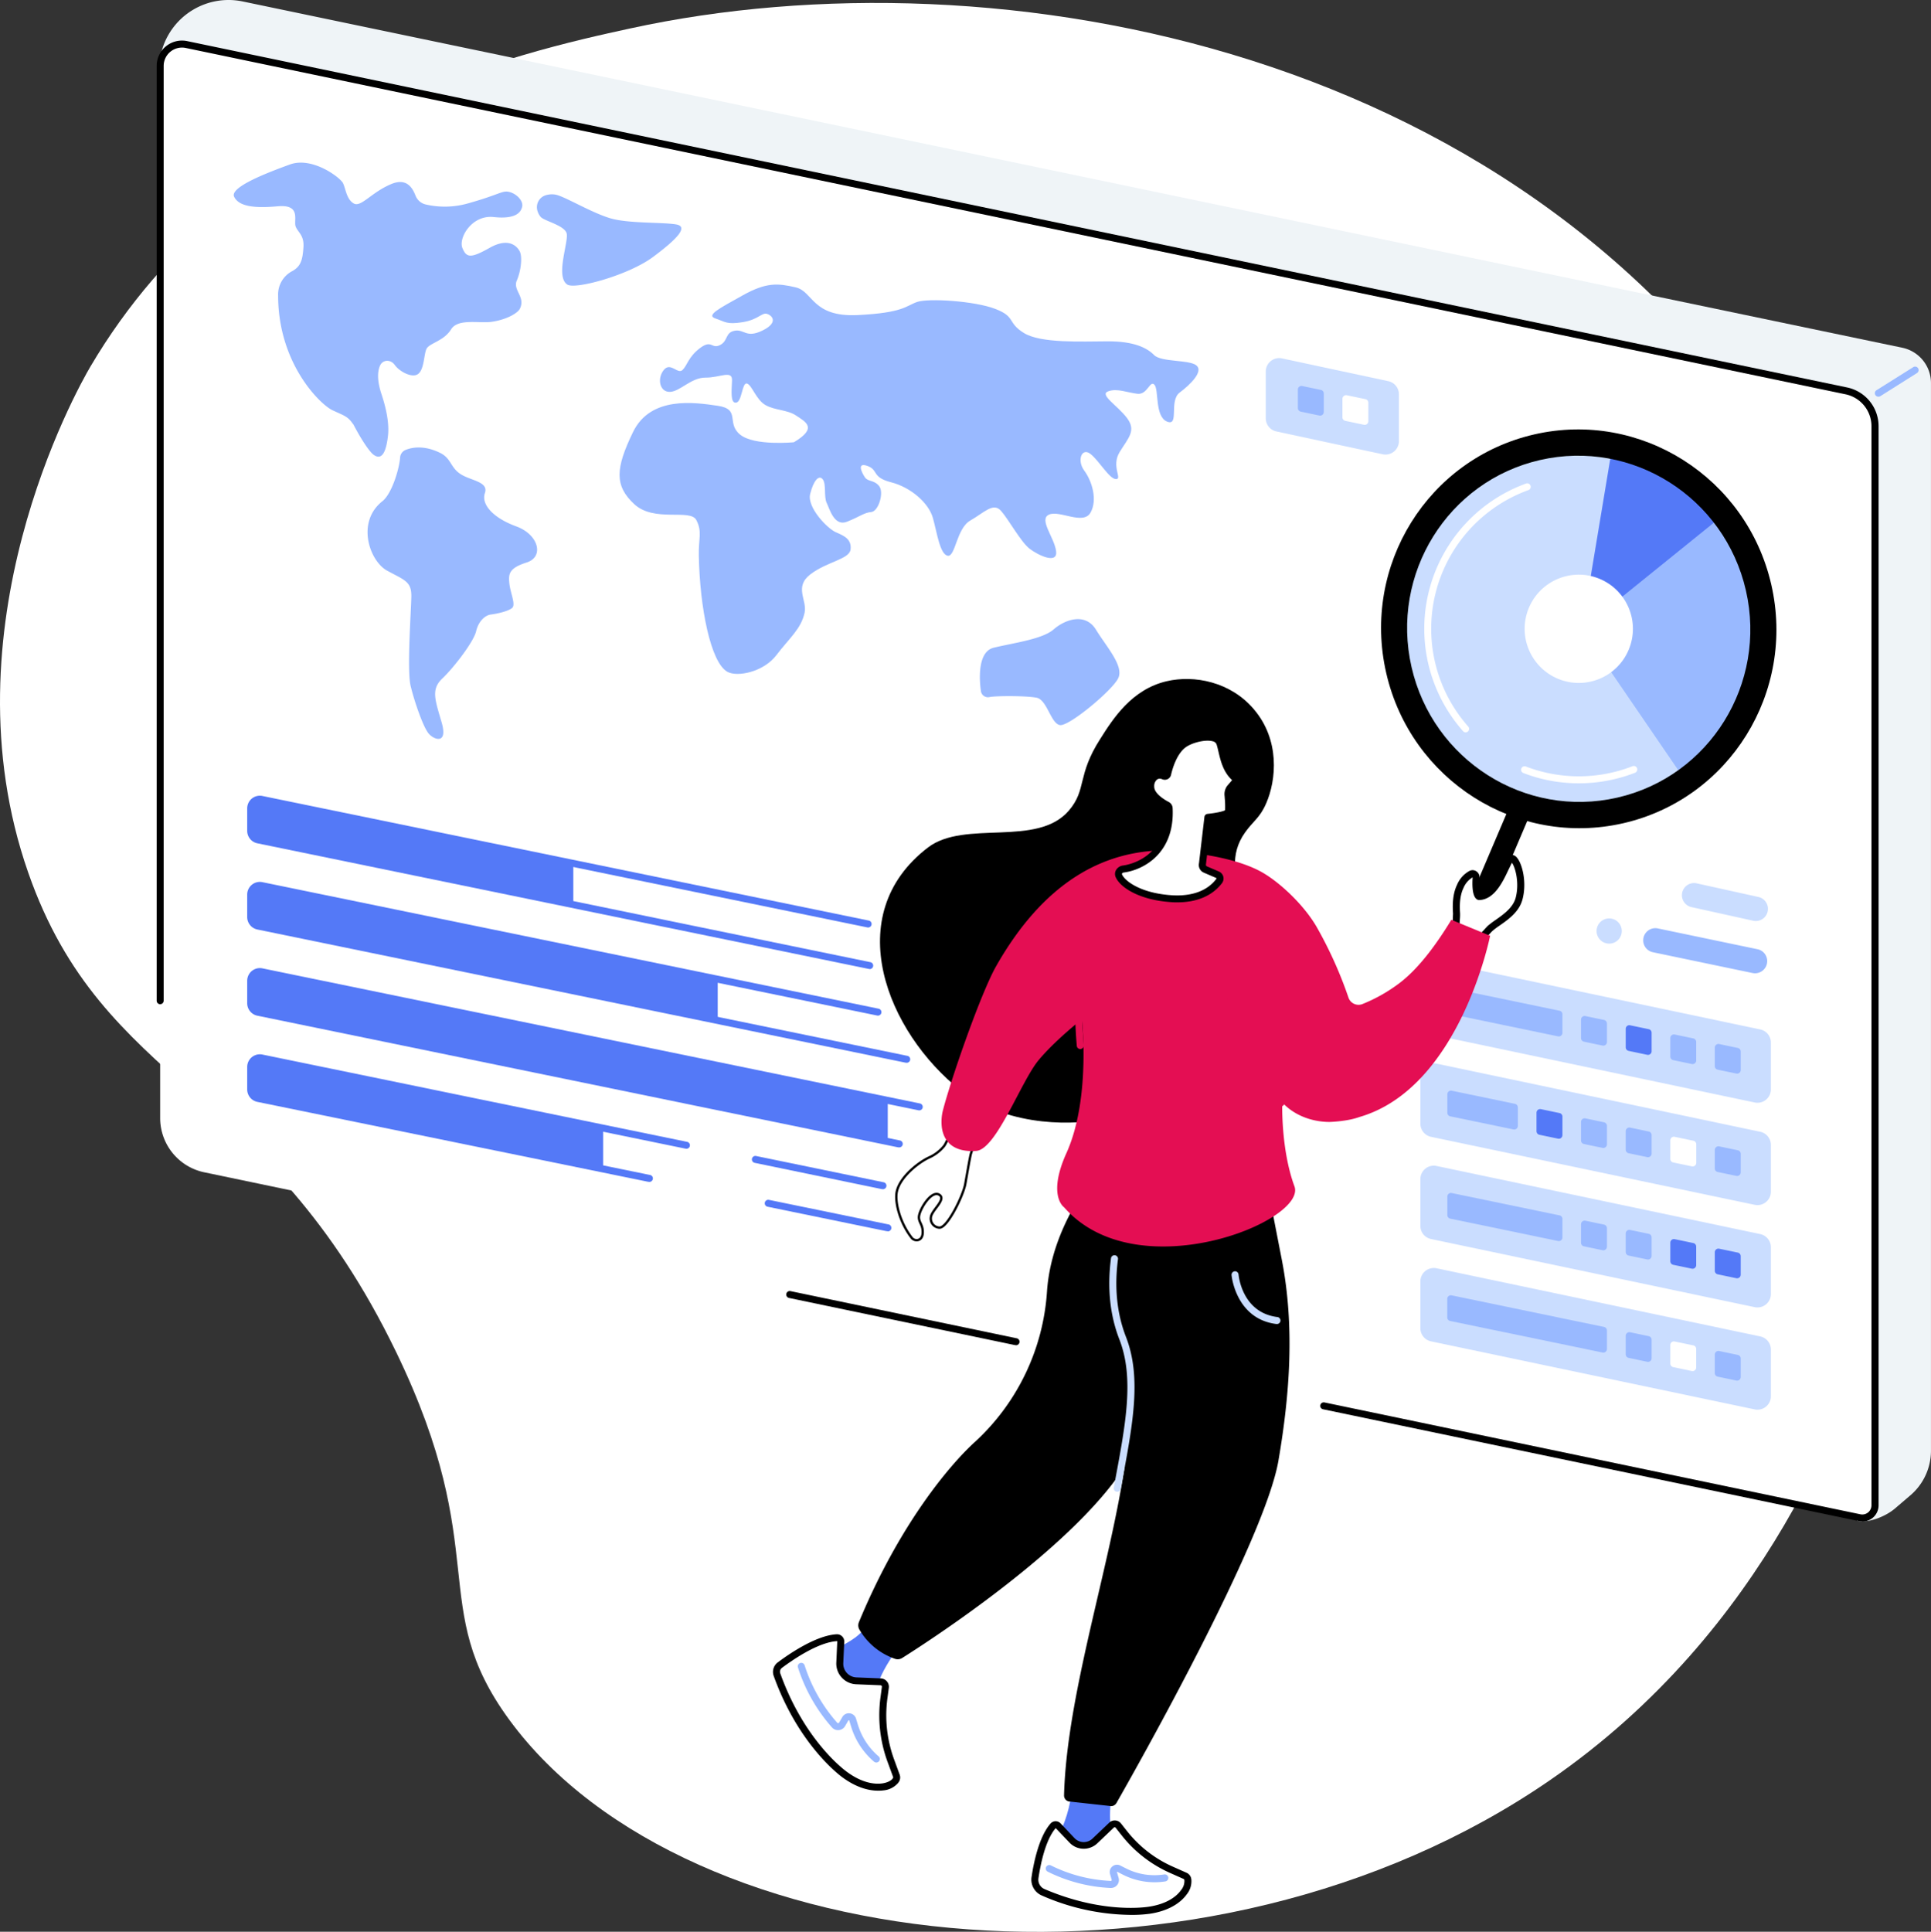
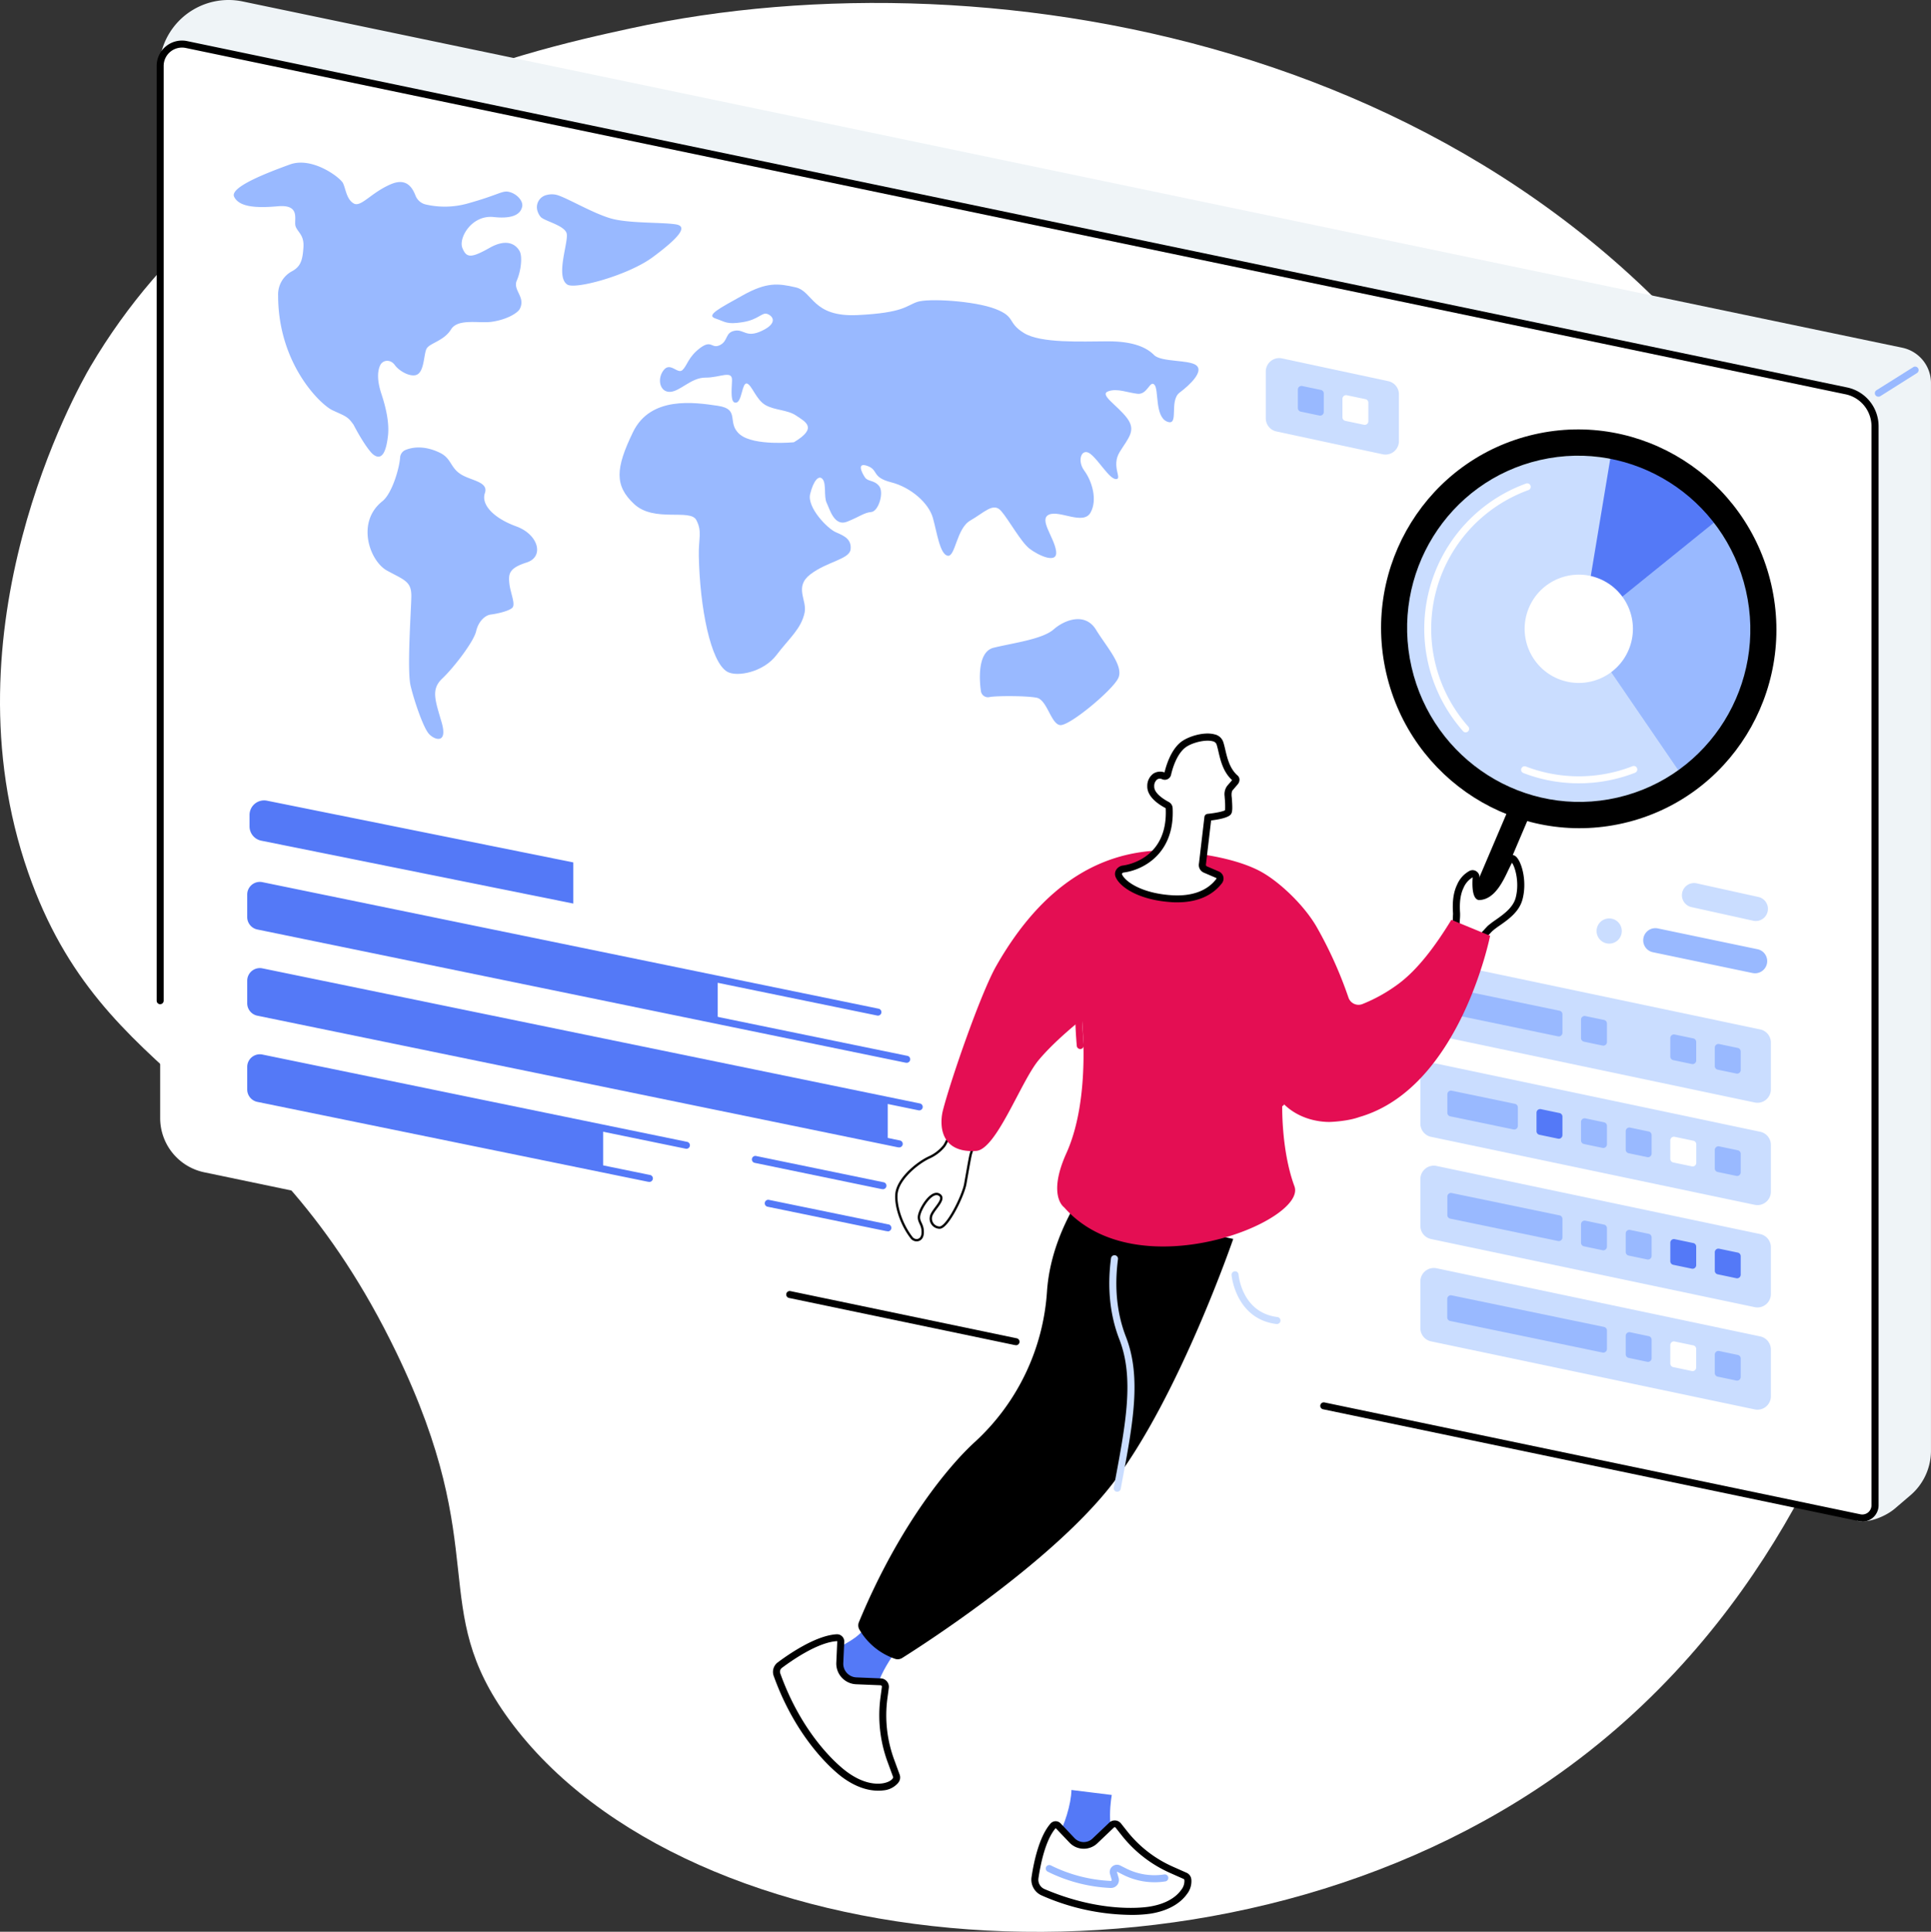
<svg xmlns="http://www.w3.org/2000/svg" viewBox="0 0 829.01 829.23">
  <rect x="0" y="0" width="829.01" height="829.23" fill="#333333" stroke="none" />
  <defs>
    <style>.cls-1,.cls-6{fill:#fff;}.cls-2{fill:#eff4f7;}.cls-3{fill:#99b9ff;}.cls-4{fill:#caddff;}.cls-5{fill:#5479f7;}.cls-6,.cls-7{stroke:#000;stroke-miterlimit:10;}.cls-7{fill:none;}.cls-8{fill:#e40e53;}</style>
  </defs>
  <g id="Illustration">
    <path class="cls-1" d="M38.84,157.32c64-108.59,185.93-135.14,231.91-145.15,156.45-34.08,388,6.87,499.66,192,98,162.44,43.45,335.93,35.54,359.72-13.27,39.89-46.49,135.57-140.66,200.38-146.61,100.89-370.07,78.26-446.55-25.89-35.91-48.92-6.85-71.48-48.68-158C114,464.53,44.5,467.31,12.11,374.57-24.47,269.87,32.92,167.36,38.84,157.32Z" />
    <path class="cls-2" d="M820.15,641.9l-6.71,5.73c-3.79,3.23-11.09,6.28-16,5.25L68.35,30A29.76,29.76,0,0,1,82.82,4.24h0A29.74,29.74,0,0,1,104.2.63L816.69,149.27A15.48,15.48,0,0,1,829,164.42v458.3A25.17,25.17,0,0,1,820.15,641.9Z" />
    <path class="cls-1" d="M798.4,651.51,87.69,503.23a23.79,23.79,0,0,1-18.93-23.29V28.3a9.38,9.38,0,0,1,11.29-9.18l712.6,148.67A15.48,15.48,0,0,1,805,182.94V646.17A5.45,5.45,0,0,1,798.4,651.51Z" />
    <path d="M436,577.4l-.31,0-96.95-20.23a1.5,1.5,0,0,1,.61-2.94l97,20.23a1.5,1.5,0,0,1-.31,3Z" />
    <path d="M799.52,653.12a7,7,0,0,1-1.43-.15l-230-48a1.5,1.5,0,1,1,.62-2.93l230,48a3.95,3.95,0,0,0,4.75-3.87V182.94a14,14,0,0,0-11.12-13.68L79.75,20.59a7.88,7.88,0,0,0-9.49,7.71V429.57a1.5,1.5,0,0,1-3,0V28.3a10.87,10.87,0,0,1,13.1-10.65L793,166.32a17,17,0,0,1,13.51,16.62V646.17a7,7,0,0,1-6.94,7Z" />
    <path class="cls-3" d="M806.41,170.28a1.52,1.52,0,0,1-1.28-.7,1.51,1.51,0,0,1,.48-2.07l15.85-9.95a1.5,1.5,0,0,1,1.59,2.54l-15.85,10A1.45,1.45,0,0,1,806.41,170.28Z" />
    <path class="cls-3" d="M174.26,193.09a3.79,3.79,0,0,0-2.49,3.27c-.28,4.55-3.44,15.5-7.61,18.8-11.38,9-5.46,25.69,2,29.78s10.54,4.6,10.43,11.14-1.92,31.64-.3,38.37,5.43,17.78,7.78,20.49,8.31,4.72,5.53-4.86-4.65-14.15.27-18.8,13.46-15.74,14.53-20.27,4-6.94,6.37-7.22,7.5-1.38,9.12-2.84-.78-6.36-1.21-10.5-.17-6.57,7.44-9,5.12-12-4.5-15.5-15.16-9.28-13.45-14.28-6.19-5.31-10.57-8.24-3.84-6.73-8.81-9.1C182.1,191.09,177,192,174.26,193.09Z" />
    <path class="cls-3" d="M221.87,120.43c1.82-4.17,2.42-10.1,1.31-12.41s-4.79-6.24-12.92-1.66-10,4.37-11.75.09,4-14.3,13.44-13.28,11.68-2,12.22-4.42-2.15-5.41-5.33-6.3-3.92.94-18,4.88a36.35,36.35,0,0,1-18.07.44A6.21,6.21,0,0,1,178.4,84c-1.38-3.5-3.86-7.7-10.41-5-8.62,3.6-13,10.12-16.13,8.34s-3.43-6.34-4.61-8.73-13.16-11.51-22.8-8S98.5,80.34,100.52,84.47s8.51,5,18.7,4.08,6.75,6.08,7.7,8.65,3.72,3.69,3.35,9-1.08,8.12-4.8,10.18a11.27,11.27,0,0,0-6.07,10.46c0,29.38,18.19,46.83,23.28,49.23s6.52,2.56,8.83,5.89a1.33,1.33,0,0,0,.19.21c3.44,6.61,6.92,11.73,8.63,13,4.29,3.19,5.69-3.15,6.25-8.27s-.74-11.49-2.8-17.71-1.65-10-.58-12.35,4.4-2.8,6.3-.14,6.85,5.38,9.5,4.13c3.27-1.53,2.87-9,4.21-11.27s7.45-3.29,10.43-8.16,12.24-2.45,17.63-3.29c6.71-1,11.07-3.9,11.89-5.52C225.78,127.45,220.06,124.6,221.87,120.43Z" />
    <path class="cls-3" d="M234.46,83.76a5.36,5.36,0,0,0-3.64,7,6.69,6.69,0,0,0,1.41,2.47c1.85,1.73,9.87,3.5,11,6.81s-5,18.65.33,22.12c3.38,2.21,26.23-4,36.76-11.83s15.39-13.08,9.92-14-18.5-.42-26.52-2.19-20.88-9.67-25.06-10.56A8.94,8.94,0,0,0,234.46,83.76Z" />
    <path class="cls-3" d="M340.83,189.84s-17,1.68-23.09-3.28.4-10.89-9.6-12.37-28.84-4.29-36.39,11.31-8,23,.56,30.93,24,1.82,26.62,6.79.93,7.82,1.08,15.35c.44,22.39,5.07,45.68,12.2,49.78,4.27,2.44,15.62.12,21.09-7.1S343.94,270,345.43,263c1.16-5.44-4.67-11.06,2.57-16.53s16.71-6.4,17.17-10.64-2.51-5.75-6.24-7.32-12.52-10.73-11.12-16.44,3.74-8.39,5.38-6.35.43,7.51,1.71,10.13,3.23,10.3,8.76,8.1,7.26-3.88,10.39-4.16,5.58-8.41,3.38-11.14-4.78-1.76-6.12-3.77-3.63-6.61,1.15-4.85,1.65,4.84,10.12,7,16.14,8.9,17.93,15.31,3,15.55,6.33,16.22,3.76-11.71,9.72-15.11,9.87-7.95,13.19-4.17,8.51,13.35,12.24,16.24,12.31,6.93,11.4.93-7.55-13.57-3-15.56,14.72,4.7,17.81-.87.54-13.62-2.71-18-1.09-10.07,2.64-7.18,8.15,10.83,11,10.82-2.2-5.52,1.57-11.64,7.21-9.17,3.13-14.59-12-10-8.09-11.44,8.33.59,12.63,1.05,5.31-6,7.26-3.87.08,13.68,5.44,15.82.66-8.95,5.39-12.48,10.31-9.14,7.17-11.66-15.09-1.32-18.17-4.45-8.69-5.91-19.89-5.88-28.7.94-36-3.58-3.3-6.88-12.25-10.33-28.72-4.66-33.56-3-5.79,4.66-25.48,5.64-19.11-10.15-26.69-11.9-12.5-2.28-22.75,3.45-15.85,8.54-11.65,9.93,4.69,2.68,11.65,1.57,8.24-4.39,10.63-3.51,4.56,3.91-2.33,7.2-7.68-.83-11.81,0-2.65,4.38-6.26,6.16-3.46-2.55-8.53,1.26-5.47,7.49-7.55,9.44-5.2-3.67-8.09.06-1.64,9.46,2.73,9.31,9.06-6.17,15.27-6.12,11.56-3.42,11.37,1.23-.76,9.86,1.77,9.51,2.5-8.74,4.62-8.2,3.91,6.95,8,9.26,9.43,1.95,13.19,4.53S351.37,183.57,340.83,189.84Z" />
    <path class="cls-3" d="M421.17,296.94s-2.9-16.85,5.41-18.89,20.93-3.62,25.77-7.87,13.59-7.35,18.17.12,12.12,15.64,9.53,20.88-20.91,20.51-24.9,20.08S449.59,300.37,445,299.5s-16.94-.82-20-.31A3.07,3.07,0,0,1,421.17,296.94Z" />
    <path class="cls-4" d="M696.26,399.65a5.41,5.41,0,1,1-5.41-5.4A5.41,5.41,0,0,1,696.26,399.65Z" />
    <path class="cls-4" d="M752.72,395.25l-26.49-5.85a5.21,5.21,0,0,1-4.15-5.11h0a5.21,5.21,0,0,1,6.28-5.11l26.5,5.85a5.22,5.22,0,0,1,4.15,5.11h0A5.22,5.22,0,0,1,752.72,395.25Z" />
    <path class="cls-3" d="M752.41,417.69l-42.8-8.93a5.22,5.22,0,0,1-4.15-5.11h0a5.22,5.22,0,0,1,6.29-5.11l42.79,8.93a5.21,5.21,0,0,1,4.15,5.11h0A5.22,5.22,0,0,1,752.41,417.69Z" />
    <path class="cls-4" d="M593.59,195,548,185.21a5.77,5.77,0,0,1-4.58-5.65V159.5a5.77,5.77,0,0,1,7-5.65L596,163.62a5.77,5.77,0,0,1,4.58,5.64v20.07A5.77,5.77,0,0,1,593.59,195Z" />
    <path class="cls-3" d="M566.44,178.38l-8-1.68a1.56,1.56,0,0,1-1.24-1.53v-7.93a1.55,1.55,0,0,1,1.88-1.53l8,1.67a1.56,1.56,0,0,1,1.24,1.53v7.94A1.56,1.56,0,0,1,566.44,178.38Z" />
    <path class="cls-1" d="M585.58,182.34l-8-1.68a1.56,1.56,0,0,1-1.25-1.53V171.2a1.56,1.56,0,0,1,1.89-1.53l8,1.67a1.56,1.56,0,0,1,1.24,1.53v7.94A1.56,1.56,0,0,1,585.58,182.34Z" />
    <path class="cls-4" d="M753.27,473.25,614.37,444a5.76,5.76,0,0,1-4.58-5.64V418.31a5.76,5.76,0,0,1,7-5.64l138.9,29.23a5.77,5.77,0,0,1,4.58,5.64v20.07A5.76,5.76,0,0,1,753.27,473.25Z" />
    <path class="cls-3" d="M668.9,444.87l-46.29-9.6a1.56,1.56,0,0,1-1.24-1.53v-7.93a1.57,1.57,0,0,1,1.88-1.54l46.29,9.6a1.55,1.55,0,0,1,1.24,1.53v7.94A1.56,1.56,0,0,1,668.9,444.87Z" />
    <path class="cls-3" d="M688,448.83l-8-1.68a1.55,1.55,0,0,1-1.24-1.53v-7.93a1.55,1.55,0,0,1,1.88-1.53l8,1.67a1.56,1.56,0,0,1,1.25,1.53v7.94A1.57,1.57,0,0,1,688,448.83Z" />
-     <path class="cls-5" d="M707.19,452.79l-8-1.68a1.56,1.56,0,0,1-1.24-1.53v-7.93a1.55,1.55,0,0,1,1.88-1.53l8,1.67a1.56,1.56,0,0,1,1.24,1.53v7.94A1.56,1.56,0,0,1,707.19,452.79Z" />
    <path class="cls-3" d="M726.33,456.75l-8-1.68a1.56,1.56,0,0,1-1.24-1.53v-7.93a1.56,1.56,0,0,1,1.88-1.53l8,1.67a1.56,1.56,0,0,1,1.24,1.53v7.94A1.56,1.56,0,0,1,726.33,456.75Z" />
    <path class="cls-3" d="M745.44,460.84l-8-1.67a1.56,1.56,0,0,1-1.25-1.53V449.7a1.57,1.57,0,0,1,1.89-1.53l8,1.68a1.56,1.56,0,0,1,1.24,1.53v7.93A1.55,1.55,0,0,1,745.44,460.84Z" />
    <path class="cls-4" d="M753.27,517.18,614.37,488a5.77,5.77,0,0,1-4.58-5.65V462.24a5.77,5.77,0,0,1,7-5.65l138.9,29.24a5.76,5.76,0,0,1,4.58,5.64v20.07A5.77,5.77,0,0,1,753.27,517.18Z" />
    <path class="cls-3" d="M649.76,484.83l-27.15-5.63a1.56,1.56,0,0,1-1.24-1.53v-7.94a1.56,1.56,0,0,1,1.88-1.53l27.15,5.64a1.56,1.56,0,0,1,1.24,1.53v7.93A1.56,1.56,0,0,1,649.76,484.83Z" />
    <path class="cls-5" d="M668.9,488.79l-8-1.67a1.56,1.56,0,0,1-1.25-1.53v-7.94a1.57,1.57,0,0,1,1.89-1.53l8,1.68a1.55,1.55,0,0,1,1.24,1.53v7.93A1.56,1.56,0,0,1,668.9,488.79Z" />
    <path class="cls-3" d="M688,492.75l-8-1.67a1.55,1.55,0,0,1-1.24-1.53v-7.94a1.56,1.56,0,0,1,1.88-1.53l8,1.68a1.56,1.56,0,0,1,1.25,1.53v7.93A1.57,1.57,0,0,1,688,492.75Z" />
    <path class="cls-3" d="M707.19,496.71l-8-1.67a1.56,1.56,0,0,1-1.24-1.53v-7.94a1.56,1.56,0,0,1,1.88-1.53l8,1.68a1.56,1.56,0,0,1,1.24,1.53v7.93A1.55,1.55,0,0,1,707.19,496.71Z" />
    <path class="cls-1" d="M726.33,500.67l-8-1.67a1.56,1.56,0,0,1-1.24-1.53v-7.94A1.56,1.56,0,0,1,719,488l8,1.68a1.56,1.56,0,0,1,1.24,1.53v7.93A1.55,1.55,0,0,1,726.33,500.67Z" />
    <path class="cls-3" d="M745.44,504.77l-8-1.67a1.57,1.57,0,0,1-1.25-1.53v-7.94a1.57,1.57,0,0,1,1.89-1.53l8,1.67a1.56,1.56,0,0,1,1.24,1.53v7.94A1.56,1.56,0,0,1,745.44,504.77Z" />
    <path class="cls-4" d="M753.27,561.11l-138.9-29.24a5.76,5.76,0,0,1-4.58-5.64V506.16a5.76,5.76,0,0,1,7-5.64l138.9,29.23a5.77,5.77,0,0,1,4.58,5.64v20.07A5.77,5.77,0,0,1,753.27,561.11Z" />
    <path class="cls-3" d="M668.9,532.72l-46.29-9.6a1.56,1.56,0,0,1-1.24-1.53v-7.93a1.55,1.55,0,0,1,1.88-1.53l46.29,9.59a1.55,1.55,0,0,1,1.24,1.53v7.94A1.56,1.56,0,0,1,668.9,532.72Z" />
    <path class="cls-3" d="M688,536.68,680,535a1.55,1.55,0,0,1-1.24-1.53v-7.93a1.56,1.56,0,0,1,1.88-1.53l8,1.67a1.56,1.56,0,0,1,1.25,1.53v7.94A1.57,1.57,0,0,1,688,536.68Z" />
    <path class="cls-3" d="M707.19,540.64l-8-1.67a1.57,1.57,0,0,1-1.24-1.53V529.5a1.56,1.56,0,0,1,1.88-1.53l8,1.67a1.56,1.56,0,0,1,1.24,1.53v7.94A1.56,1.56,0,0,1,707.19,540.64Z" />
    <path class="cls-5" d="M726.33,544.6l-8-1.67a1.57,1.57,0,0,1-1.24-1.53v-7.94a1.56,1.56,0,0,1,1.88-1.53l8,1.67a1.56,1.56,0,0,1,1.24,1.53v7.94A1.56,1.56,0,0,1,726.33,544.6Z" />
    <path class="cls-5" d="M745.44,548.7l-8-1.68a1.56,1.56,0,0,1-1.25-1.53v-7.93a1.56,1.56,0,0,1,1.89-1.53l8,1.67a1.56,1.56,0,0,1,1.24,1.53v7.94A1.56,1.56,0,0,1,745.44,548.7Z" />
    <path class="cls-4" d="M753.27,605,614.37,575.8a5.77,5.77,0,0,1-4.58-5.64V550.09a5.77,5.77,0,0,1,7-5.65l138.9,29.24a5.76,5.76,0,0,1,4.58,5.64v20.07A5.76,5.76,0,0,1,753.27,605Z" />
    <path class="cls-3" d="M688,580.6l-65.43-13.55a1.56,1.56,0,0,1-1.24-1.53v-7.94a1.56,1.56,0,0,1,1.88-1.53l65.43,13.56a1.56,1.56,0,0,1,1.25,1.53v7.93A1.56,1.56,0,0,1,688,580.6Z" />
    <path class="cls-3" d="M707.19,584.57l-8-1.68a1.56,1.56,0,0,1-1.24-1.53v-7.94a1.56,1.56,0,0,1,1.88-1.53l8,1.68a1.56,1.56,0,0,1,1.24,1.53V583A1.56,1.56,0,0,1,707.19,584.57Z" />
    <path class="cls-1" d="M726.33,588.53l-8-1.68a1.56,1.56,0,0,1-1.24-1.53v-7.93a1.55,1.55,0,0,1,1.88-1.53l8,1.67a1.56,1.56,0,0,1,1.24,1.53V587A1.56,1.56,0,0,1,726.33,588.53Z" />
    <path class="cls-3" d="M745.44,592.62l-8-1.67a1.56,1.56,0,0,1-1.25-1.53v-7.94a1.57,1.57,0,0,1,1.89-1.53l8,1.68a1.56,1.56,0,0,1,1.24,1.53v7.93A1.56,1.56,0,0,1,745.44,592.62Z" />
    <path class="cls-5" d="M107.13,458.39v9a4.24,4.24,0,0,0,3.4,4.16L258.93,502V484.3L112.21,454.23A4.25,4.25,0,0,0,107.13,458.39Z" />
    <path class="cls-5" d="M378.88,510.45l-.3,0L324,499.17a1.5,1.5,0,1,1,.6-2.94l54.61,11.25a1.5,1.5,0,0,1-.3,3Z" />
    <path class="cls-5" d="M381,528.52l-.31,0L329.52,518a1.5,1.5,0,1,1,.6-2.94l51.21,10.52a1.5,1.5,0,0,1-.3,3Z" />
    <path class="cls-5" d="M278.64,507.32l-.3,0L110.47,473a5.45,5.45,0,0,1-4.34-5.32V458a5.43,5.43,0,0,1,6.52-5.32L295,490.16a1.5,1.5,0,1,1-.61,2.94L112.05,455.64a2.43,2.43,0,0,0-2.92,2.38v9.63a2.43,2.43,0,0,0,1.94,2.38l167.87,34.32a1.5,1.5,0,0,1-.3,3Z" />
    <path class="cls-5" d="M107.13,422.67v6.88a5.28,5.28,0,0,0,4.22,5.17l269.78,55.15V472.21L113.46,417.5A5.27,5.27,0,0,0,107.13,422.67Z" />
    <path class="cls-5" d="M385.91,492.52a1.63,1.63,0,0,1-.31,0L110.47,436a5.45,5.45,0,0,1-4.34-5.32V421a5.43,5.43,0,0,1,6.52-5.32l282.3,58a1.5,1.5,0,1,1-.61,2.94l-282.29-58a2.43,2.43,0,0,0-2.92,2.38v9.63a2.43,2.43,0,0,0,1.94,2.38l275.14,56.52a1.5,1.5,0,0,1-.3,3Z" />
    <path class="cls-5" d="M107.13,384.11v9.47a4,4,0,0,0,3.2,3.93l197.8,40.36V420.21l-196.19-40A4,4,0,0,0,107.13,384.11Z" />
    <path class="cls-5" d="M389.11,456.18a1.53,1.53,0,0,1-.3,0L110.47,399a5.45,5.45,0,0,1-4.34-5.32V384a5.43,5.43,0,0,1,6.52-5.32L377.21,433a1.5,1.5,0,1,1-.6,2.94L112.05,381.64a2.43,2.43,0,0,0-2.92,2.38v9.63a2.43,2.43,0,0,0,1.94,2.38l278.34,57.18a1.5,1.5,0,0,1-.3,3Z" />
    <path class="cls-5" d="M107.13,349.85v4.88a6.26,6.26,0,0,0,5,6.14l134,27V370.21l-131.5-26.5A6.26,6.26,0,0,0,107.13,349.85Z" />
-     <path class="cls-5" d="M373.22,415.92a1,1,0,0,1-.3,0L110.47,362a5.45,5.45,0,0,1-4.34-5.32V347a5.43,5.43,0,0,1,6.52-5.32L373,395.17a1.5,1.5,0,0,1-.61,2.94L112.05,344.64a2.43,2.43,0,0,0-2.92,2.38v9.63a2.43,2.43,0,0,0,1.94,2.38L373.52,413a1.5,1.5,0,0,1-.3,3Z" />
    <path class="cls-5" d="M387.52,705s-11.95,14.18-11.69,24l-.43,3.75-22.11-22.43,3.33-1.14c5.34-3.24,11.82-5.72,15.11-11Z" />
    <path class="cls-1" d="M380.1,724.32l-.61,4.56a56.3,56.3,0,0,0,2.93,26.8l2.41,6.58a2,2,0,0,1-.25,1.87l-.2.27c-2.2,3.06-11.29,5.31-22.17-3-6.73-5.12-20.19-19.06-28.64-42.58a3.59,3.59,0,0,1,1.22-4.09c4.61-3.46,15.93-11.3,24.46-11.78a1.59,1.59,0,0,1,1.7,1.65l-.41,9.13a7.39,7.39,0,0,0,7.09,7.73l10.46.43A2.12,2.12,0,0,1,380.1,724.32Z" />
    <path d="M376.92,768.68c-3.6,0-9.11-1.1-15.62-6-3.12-2.38-19.23-15.64-29.14-43.26a5.07,5.07,0,0,1,1.73-5.8c4.62-3.46,16.32-11.57,25.28-12.08a3.1,3.1,0,0,1,2.37.9,3.05,3.05,0,0,1,.91,2.32l-.41,9.13a5.88,5.88,0,0,0,5.65,6.16l10.47.43a3.62,3.62,0,0,1,2.61,1.29,3.59,3.59,0,0,1,.81,2.8l-.61,4.56a55,55,0,0,0,2.86,26.08l2.41,6.58a3.52,3.52,0,0,1-.45,3.26l-.19.28a9.38,9.38,0,0,1-6.28,3.22A16,16,0,0,1,376.92,768.68Zm-17.58-64.19h0c-8.15.46-19.25,8.18-23.65,11.48a2.07,2.07,0,0,0-.7,2.38c9.62,26.83,25.12,39.6,28.13,41.89,7.31,5.57,13,5.71,15.75,5.3,2.35-.36,3.76-1.27,4.29-2l.2-.28a.51.51,0,0,0,.06-.48L381,756.19a58,58,0,0,1-3-27.51l.61-4.56a.57.57,0,0,0-.14-.47.59.59,0,0,0-.44-.22L367.57,723a8.9,8.9,0,0,1-8.53-9.3l.41-9.13C359.42,704.51,359.39,704.49,359.34,704.49Zm20.76,19.83Z" />
-     <path class="cls-3" d="M376.23,756.58a1.52,1.52,0,0,1-1-.36,32,32,0,0,1-9.8-14.94l-.82-2.68a.2.2,0,0,0-.19-.15.2.2,0,0,0-.22.11l-1.38,2.38a3.5,3.5,0,0,1-5.66.57,71.57,71.57,0,0,1-14.59-25.75,1.5,1.5,0,0,1,2.86-.91,68.52,68.52,0,0,0,14,24.67.49.49,0,0,0,.43.17.51.51,0,0,0,.39-.25l1.38-2.38a3.22,3.22,0,0,1,5.87.67l.82,2.67a28.94,28.94,0,0,0,8.88,13.54,1.5,1.5,0,0,1-1,2.64Z" />
    <path class="cls-5" d="M477.31,770.52s-2.92,15.21,2.7,23.15l1.66,3.33L452,792.36l1.78-3.12c3.16-5.55,6.09-14.7,6.21-20.86Z" />
    <path class="cls-1" d="M480.11,783.65l2.68,3.39a52.79,52.79,0,0,0,20,15.52l6,2.67a1.91,1.91,0,0,1,1.09,1.39l.06.32c.63,3.48-3.78,11.09-16.48,13-7.64,1.16-25.06,1.18-45.68-7.7a5.89,5.89,0,0,1-3.46-6.27c.9-6.09,3.1-16.87,7.8-22.27a1.45,1.45,0,0,1,2.18,0l5.89,6.24a7,7,0,0,0,9.85.27l7.13-6.79A2,2,0,0,1,480.11,783.65Z" />
    <path d="M485.36,822a97,97,0,0,1-38.15-8.35,7.38,7.38,0,0,1-4.35-7.86c.91-6.16,3.18-17.33,8.15-23a2.93,2.93,0,0,1,2.16-1,3,3,0,0,1,2.24,1l5.89,6.24a5.46,5.46,0,0,0,7.73.21l7.13-6.78a3.38,3.38,0,0,1,2.64-1,3.43,3.43,0,0,1,2.48,1.31l2.68,3.39a51.64,51.64,0,0,0,19.44,15.08l6,2.67a3.39,3.39,0,0,1,2,2.5l.06.31a8.9,8.9,0,0,1-1.94,6.42c-1.78,2.49-6.2,6.89-15.79,8.36A57.11,57.11,0,0,1,485.36,822Zm-32.13-37.25c-4.43,5.1-6.54,15.65-7.4,21.48a4.38,4.38,0,0,0,2.56,4.67C472,821,489.9,819,493.26,818.48c8.5-1.3,12.29-5,13.8-7.14a6.08,6.08,0,0,0,1.43-4.13l-.06-.32a.4.4,0,0,0-.23-.29l-6-2.67a54.56,54.56,0,0,1-20.58-16l-2.68-3.39a.44.44,0,0,0-.34-.18.46.46,0,0,0-.37.13l-7.12,6.78a8.48,8.48,0,0,1-6.06,2.33,8.4,8.4,0,0,1-5.92-2.65Z" />
    <path class="cls-3" d="M476.89,810.44h-.15a67.33,67.33,0,0,1-26.94-7,1.5,1.5,0,1,1,1.33-2.69,64.29,64.29,0,0,0,25.74,6.67.37.37,0,0,0,.32-.15.34.34,0,0,0,.07-.34l-.71-2.49a3.12,3.12,0,0,1,4.42-3.63l2.35,1.19a27,27,0,0,0,16.51,2.63,1.5,1.5,0,1,1,.46,3A29.93,29.93,0,0,1,482,804.69l-2.34-1.19a.09.09,0,0,0-.13,0,.11.11,0,0,0,0,.13l.71,2.49a3.38,3.38,0,0,1-3.26,4.31Z" />
-     <path d="M490.42,497.58s-23.24,37.85-9.72,72.61c18.22,46.83-22.14,135.72-23.89,200.49a2.65,2.65,0,0,0,2,2.63l17.55,1.92a2.65,2.65,0,0,0,2.95-1.25c8.08-14.15,63.59-112.37,69.55-147,4.92-28.63,7-57.88,1.41-86.39l-8.66-44.5Z" />
    <path d="M475.6,498s-24,24.23-26.12,56.57a96.21,96.21,0,0,1-30.61,64.11c-10.65,9.57-32.53,35.18-50.12,77.65a3.6,3.6,0,0,0,.2,3.18,28.32,28.32,0,0,0,15.27,12.56,3.62,3.62,0,0,0,3.12-.36c9.53-6,64.66-41.45,90.44-75,28.27-36.78,51.67-104.89,51.67-104.89S488.36,524.27,475.6,498Z" />
    <path class="cls-4" d="M479.63,640.35l-.27,0a1.5,1.5,0,0,1-1.2-1.75l.51-2.76c4.65-24.78,8.32-44.36,1.9-60.86-4.06-10.44-5.27-22.16-3.6-34.84a1.5,1.5,0,1,1,3,.39c-1.6,12.18-.45,23.4,3.43,33.36,6.73,17.3,3,37.25-1.75,62.5l-.51,2.76A1.51,1.51,0,0,1,479.63,640.35Z" />
    <path class="cls-4" d="M548.12,568.35h-.19c-17.43-2.21-19.19-20.79-19.2-21a1.5,1.5,0,0,1,3-.26c.06.7,1.61,16.35,16.59,18.26a1.5,1.5,0,0,1-.19,3Z" />
-     <path d="M538.28,304.42c-10-11.76-25.55-14.76-37.39-12-15,3.48-23,16-28.6,24.87-10,15.63-5.67,21.6-13.36,30.61-13.62,16-44.69,3.84-60.51,15.88-38,29-17.64,79.4,14.1,104.37,21.16,16.65,51.67,14.45,59.83,12.27,24.76-6.6,63.07-25.06,68.37-60.22,3.56-23.64-19.94-43.63-6.15-62.91,3.51-4.92,6.31-6.18,9-12.39C548,334.81,549.56,317.61,538.28,304.42Z" />
    <circle class="cls-4" cx="677.79" cy="269.92" r="76.27" />
    <path class="cls-1" d="M629.24,314.38a1.49,1.49,0,0,1-1.12-.51A66.33,66.33,0,0,1,655.06,207.6a1.5,1.5,0,1,1,1,2.82,63.33,63.33,0,0,0-25.72,101.46,1.5,1.5,0,0,1-.13,2.12A1.52,1.52,0,0,1,629.24,314.38Z" />
    <path class="cls-1" d="M677.73,336.24A65.74,65.74,0,0,1,654,331.83a1.49,1.49,0,0,1-.86-1.93,1.51,1.51,0,0,1,1.94-.87,63.47,63.47,0,0,0,45.79-.12,1.5,1.5,0,0,1,1.09,2.8,66.14,66.14,0,0,1-22,4.5C679.21,336.23,678.47,336.24,677.73,336.24Z" />
    <path class="cls-3" d="M679.14,270.18l42.44,62a76.28,76.28,0,0,0,15.94-109.21Z" />
    <path class="cls-5" d="M691.64,195l-12.5,75.18L737.53,223A76.35,76.35,0,0,0,691.64,195Z" />
    <circle class="cls-1" cx="677.79" cy="269.92" r="23.24" transform="translate(170.05 793.8) rotate(-67.61)" />
    <path d="M635.25,388.39h0a4.66,4.66,0,0,0,6.17-2.47L656,351.68l-8.64-3.77-14.59,34.24A4.78,4.78,0,0,0,635.25,388.39Z" />
    <path d="M595.12,288.85c10.55,46.1,56.12,75,101.78,64.53S771,297.08,760.46,251s-56.13-75-101.78-64.52S584.56,242.76,595.12,288.85ZM606,286.36c-9.16-40,15.54-79.82,55.18-88.89s79.21,16,88.37,56S734,333.3,694.38,342.38,615.18,326.38,606,286.36Z" />
    <path class="cls-6" d="M634.19,403.24c1.07.41,4.66-3.93,5.5-4.69,3.27-3,10.74-6.35,12.48-12.77,2.24-8.34-1.07-17.5-3.22-17.3s-5.49,16-13.9,16.3c0,0-1.88-.3-1.37-8.17a1.48,1.48,0,0,0-2.08-1.44c-1.37.65-3.14,2.08-4.68,5.23-1.95,4-1.79,8.75-1.62,11.59.12,1.87-.78,7.46.63,8Z" />
    <path d="M634.35,404.77a1.9,1.9,0,0,1-.7-.14h0l-8.26-3.23c-2-.8-1.85-3.91-1.65-7.21,0-.86.09-1.67.07-2.11-.23-3.6-.22-8.25,1.76-12.34a12.08,12.08,0,0,1,5.39-5.93,2.9,2.9,0,0,1,2.91.24,3,3,0,0,1,1.31,2.66c-.27,4.22.19,5.92.44,6.51,4.36-.67,7.31-6.93,9.29-11.14,1.51-3.19,2.34-4.95,3.91-5.1a2.93,2.93,0,0,1,2.5,1.25c2.2,2.63,4.29,10.53,2.29,17.94-1.41,5.24-6,8.49-9.75,11.11a33.1,33.1,0,0,0-3.16,2.38c-.18.16-.48.49-.86.9C637.47,403.11,635.81,404.77,634.35,404.77Zm-7.58-6,7.58,3a27.24,27.24,0,0,0,3.29-3.17c.46-.49.83-.89,1-1.08a38.09,38.09,0,0,1,3.45-2.62c3.32-2.33,7.45-5.24,8.59-9.43,1.77-6.58-.22-13.33-1.56-15.09-.43.71-1,2-1.54,3.06-2.38,5.06-6,12.72-12.52,12.92H635l-.14,0c-1.48-.23-3.13-2.11-2.63-9.75a9.45,9.45,0,0,0-3.92,4.55c-1.9,3.89-1.6,8.76-1.47,10.83a22.65,22.65,0,0,1-.07,2.48A20.13,20.13,0,0,0,626.77,398.72Z" />
    <path class="cls-7" d="M410.25,480.19s-3.07,9.07-4.89,11.69a17.49,17.49,0,0,1-6.52,5c-4.63,2.17-12.22,8.18-13.76,14.34-1.13,4.53,1.25,13.59,6.27,20.06a2.7,2.7,0,0,0,3.07.94c.86-.35,1.66-1.19,1.72-3.13.1-3.51-1.8-4.35-1.61-6.85.24-3.11,5.36-11.55,8.76-9.35,3.1,2-3.36,6.62-3.64,9.63a3.87,3.87,0,0,0,3.66,4.46c3.44.18,10.22-13.8,11.1-18.73.7-3.9,1.75-10.1,2.29-12.5.47-2.1,4.36-11.82,4.36-11.82Z" />
    <path class="cls-8" d="M511.48,365.72c-37.81-4.77-64.71,15.4-83.81,49-6.56,11.54-19.35,48.36-22.84,61.85a20,20,0,0,0-.43,7.77c1.47,8.92,9.19,10.12,14.69,9.71,8.7-.65,19.15-29.77,26.83-39,8.26-9.89,22.06-20.29,22.06-20.29S514.14,366.05,511.48,365.72Z" />
    <path class="cls-8" d="M464.28,435.32s4.45,35.53-6.44,59.66c-8.3,18.38-1,23.27-1,23.27,31.15,35.57,104.4,6,98.89-9-5.91-16-5.24-36-5.24-36,8.66,9.26,21,8.34,21,8.34s7.13-.26,12.11-2.09c43.2-12.49,56.13-77.81,56.13-77.81l-16.63-6.85c-7.08,11.58-14.59,21.48-22.77,27.54A68.66,68.66,0,0,1,584.94,431a4.56,4.56,0,0,1-6-2.71,177.24,177.24,0,0,0-13.6-30.25c-5.46-9.56-16.19-19.61-24.06-23.9-9.16-5-24-7.9-36.78-8.52Z" />
    <path class="cls-8" d="M463.77,450.31a1.49,1.49,0,0,1-1.49-1.37c-2.58-30.41,2.91-39.2,3.14-39.56a1.5,1.5,0,0,1,2.52,1.63c-.09.15-5.12,8.75-2.67,37.68a1.51,1.51,0,0,1-1.37,1.62Z" />
    <path class="cls-8" d="M549.92,474.92a1.45,1.45,0,0,1-1.09-.47c-13.57-14.31-22.1-46.52-22.46-47.89a1.5,1.5,0,0,1,2.91-.76c.08.33,8.69,32.84,21.72,46.59a1.5,1.5,0,0,1,0,2.12A1.47,1.47,0,0,1,549.92,474.92Z" />
    <path class="cls-1" d="M499.64,333.06a1.25,1.25,0,0,0,1.7-.86c.82-3.58,2.72-9.19,6.26-12.23,3.93-3.39,14.55-5.52,16.09-1.1,1.36,3.86,1.66,10.87,6.67,15.16.48.41.26,1.23-.17,1.69l-2.28,2.66a4.68,4.68,0,0,0-.68,2.72c.14,2.2.63,6.84,0,7.55-1.27,1.4-8.61,2.15-8.61,2.15l-2.34,19.91a2.1,2.1,0,0,0,1.32,2.5l5.13,2.2a1.77,1.77,0,0,1,.7,2.71c-2.15,2.87-7.58,8.49-20.55,7.63-13.43-.89-20.88-6.18-22.5-9.81a2.16,2.16,0,0,1,1.92-2.91c5.29-.68,20.68-5.62,19.67-26.12a1.64,1.64,0,0,0-.86-1.35c-1.94-1-7.21-4.07-7-8.07C494.24,333.25,497.19,332.12,499.64,333.06Z" />
    <path d="M505.44,387.34c-.87,0-1.76,0-2.68-.09-13.46-.89-21.76-6.17-23.77-10.7a3.39,3.39,0,0,1,.15-3.07,4,4,0,0,1,2.95-1.94c2-.25,19.42-3.11,18.37-24.55a.14.14,0,0,0-.07-.1c-3-1.57-8-4.9-7.84-9.47a6.45,6.45,0,0,1,2.62-5.34,5.43,5.43,0,0,1,4.78-.5c.68-2.87,2.58-9.23,6.67-12.75,3.09-2.66,10.19-4.82,14.71-3.61a5,5,0,0,1,3.78,3.15c.36,1.05.65,2.27.95,3.56.85,3.6,1.9,8.07,5.28,11a2.34,2.34,0,0,1,.79,1.64,3.08,3.08,0,0,1-.86,2.23l-2.22,2.6a4,4,0,0,0-.32,1.64c0,.34,0,.73.08,1.16.37,4.82.35,6.58-.49,7.5-1.26,1.39-5.38,2.13-8.37,2.49l-2.2,18.73c-.08.62,0,.74.45,1l5.1,2.19a3.28,3.28,0,0,1,1.32,5C520.52,384.49,513.92,387.34,505.44,387.34ZM498,334.25a2.16,2.16,0,0,0-1.21.34,3.58,3.58,0,0,0-1.26,3c-.13,3.1,4.74,5.89,6.23,6.67a3.11,3.11,0,0,1,1.67,2.61c1,19.6-12.74,26.62-21,27.68a1,1,0,0,0-.72.43.37.37,0,0,0,0,.38c1.32,3,8.26,8.07,21.22,8.93,8.71.58,15.37-1.86,19.25-7a.31.31,0,0,0,.06-.26.25.25,0,0,0-.16-.17l-5.12-2.2a3.58,3.58,0,0,1-2.22-4.06l2.34-19.91a1.5,1.5,0,0,1,1.34-1.32c3.26-.33,6.63-1,7.53-1.57a36.67,36.67,0,0,0-.16-5.34c0-.44-.07-.85-.09-1.19a6.07,6.07,0,0,1,1.09-3.85l2.17-2.53c-3.81-3.51-4.94-8.32-5.85-12.2-.28-1.22-.55-2.36-.86-3.26a2.26,2.26,0,0,0-1.72-1.25c-3.16-.84-9.32.7-12,3-3.56,3.07-5.23,9-5.78,11.44a2.68,2.68,0,0,1-1.37,1.79,2.79,2.79,0,0,1-2.33.13h0A3,3,0,0,0,498,334.25Zm2.16-2.59h0Z" />
  </g>
</svg>